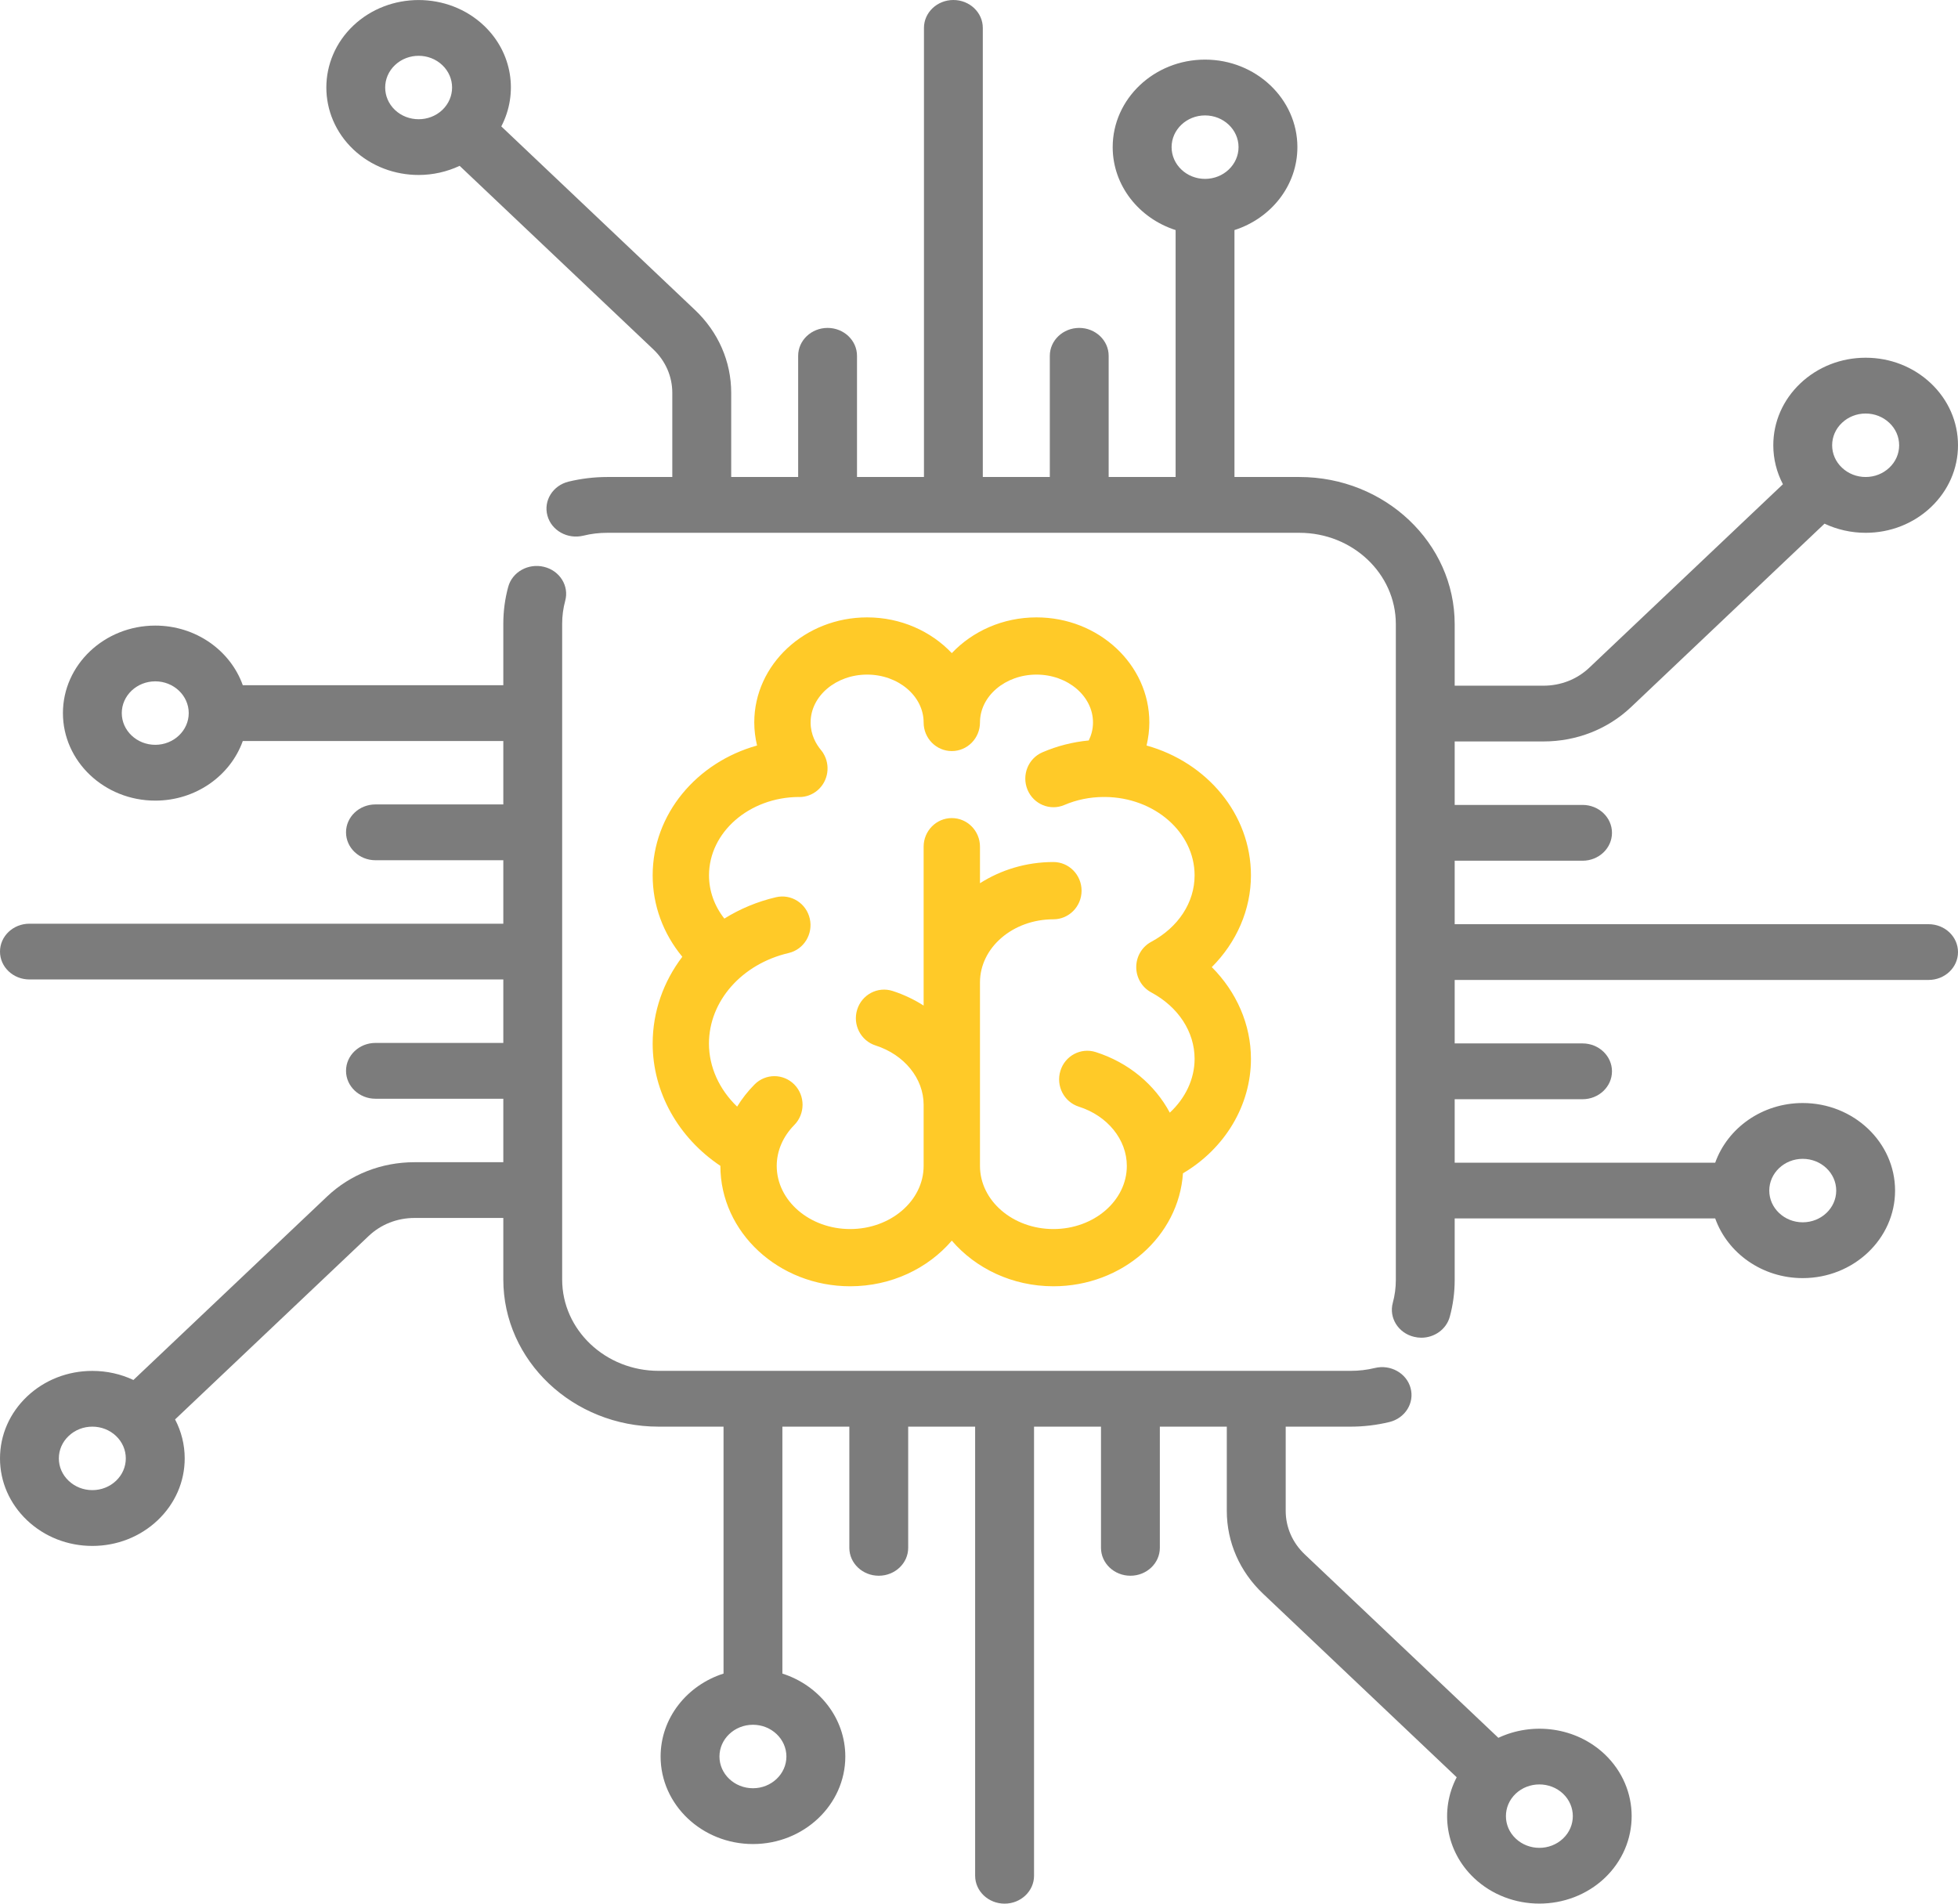
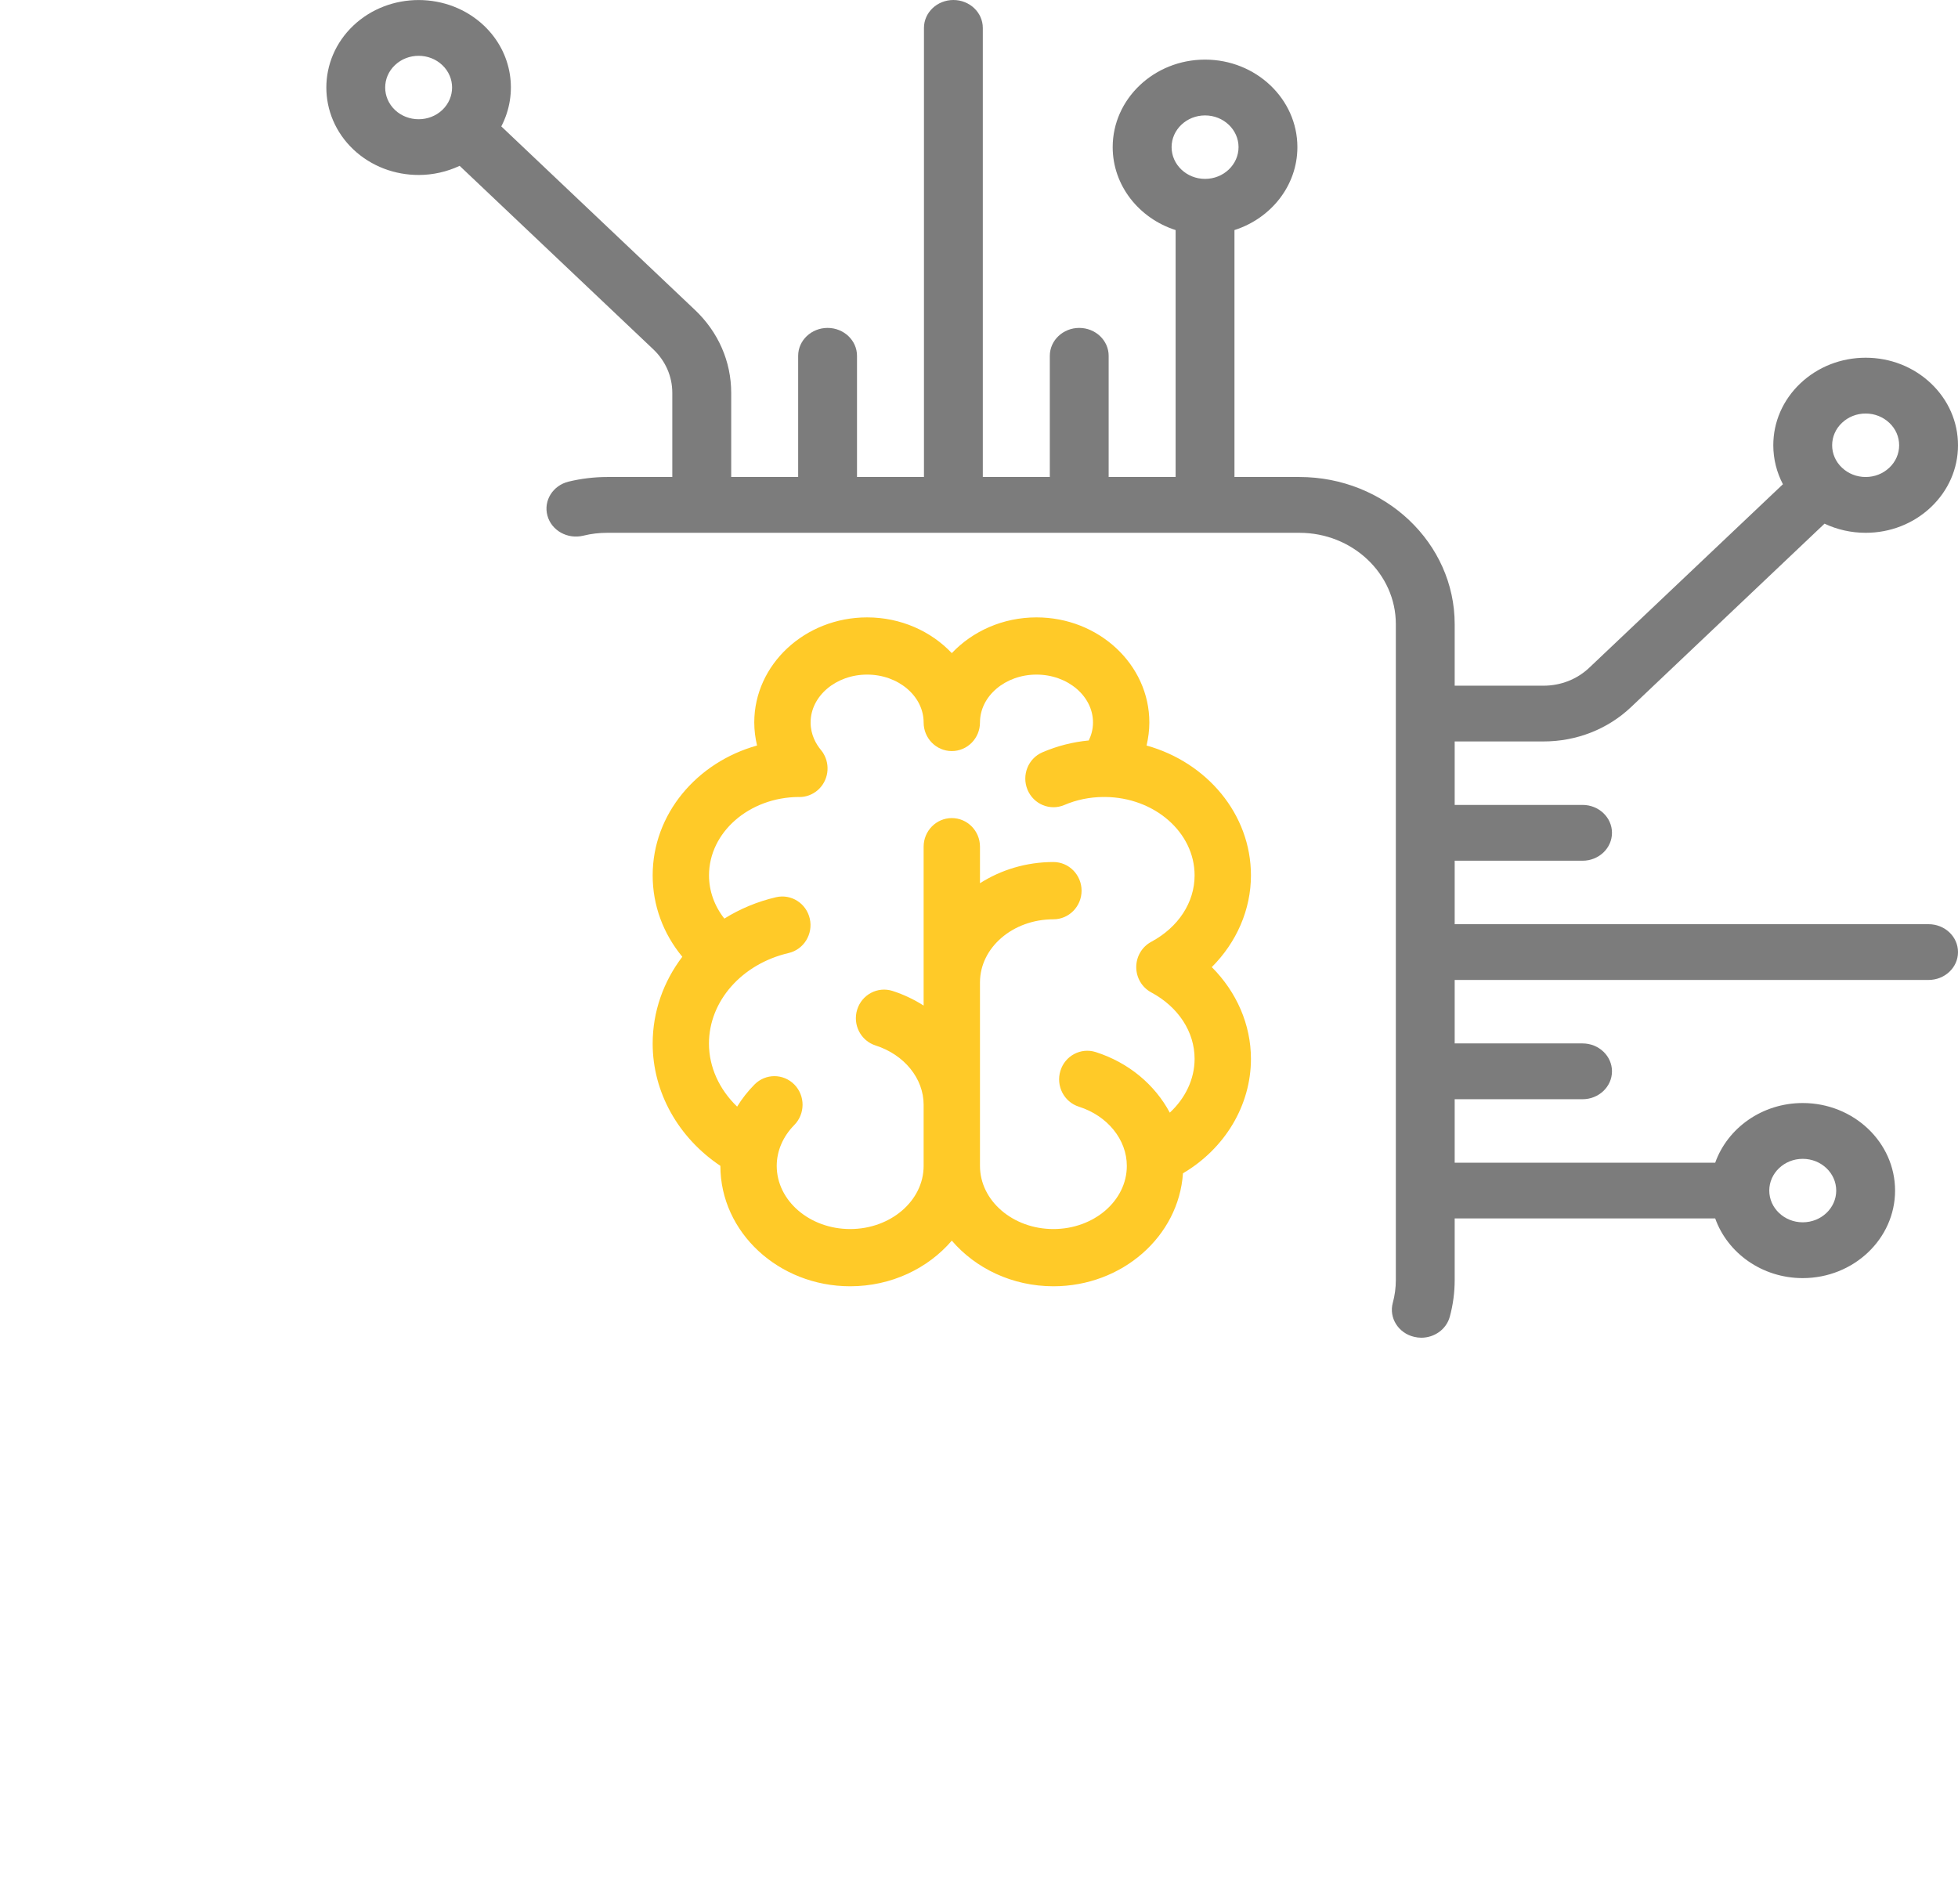
<svg xmlns="http://www.w3.org/2000/svg" width="36px" height="35px" viewBox="0 0 36 35" version="1.1">
  <title>chip</title>
  <desc>Created with Sketch.</desc>
  <defs />
  <g id="Page-1" stroke="none" stroke-width="1" fill="none" fill-rule="evenodd">
    <g id="Lisa" transform="translate(-676, -3720)" fill-rule="nonzero">
      <g id="Step-2" transform="translate(56, 3089)">
        <g id="Syntex-white" transform="translate(544, 432)">
          <g id="chip" transform="translate(76, 199)">
            <path d="M35.459,16.992 L26.746,16.992 L26.746,15.825 L29.097,15.825 C29.396,15.825 29.638,15.595 29.638,15.312 C29.638,15.029 29.396,14.799 29.097,14.799 L26.746,14.799 L26.746,13.632 L28.378,13.632 C28.986,13.632 29.558,13.408 29.988,13.001 L33.546,9.628 C33.778,9.737 34.035,9.796 34.302,9.796 C34.756,9.796 35.182,9.628 35.503,9.324 C35.823,9.02 36,8.616 36,8.187 C36,7.757 35.823,7.353 35.503,7.049 C35.182,6.745 34.756,6.577 34.302,6.577 C33.849,6.577 33.422,6.745 33.101,7.049 C32.781,7.353 32.604,7.757 32.604,8.186 C32.604,8.439 32.666,8.683 32.781,8.903 L29.222,12.275 C28.997,12.489 28.697,12.607 28.378,12.607 L26.746,12.607 L26.746,11.475 C26.746,9.984 25.465,8.77 23.891,8.77 L22.697,8.77 L22.697,4.23 C23.369,4.015 23.854,3.413 23.854,2.705 C23.854,1.818 23.092,1.096 22.156,1.096 C21.22,1.096 20.458,1.818 20.458,2.705 C20.458,3.413 20.944,4.015 21.615,4.23 L21.615,8.77 L20.384,8.77 L20.384,6.542 C20.384,6.259 20.142,6.029 19.843,6.029 C19.544,6.029 19.302,6.259 19.302,6.542 L19.302,8.77 L18.07,8.77 L18.07,0.513 C18.07,0.23 17.828,0 17.529,0 C17.23,0 16.988,0.23 16.988,0.513 L16.988,8.77 L15.757,8.77 L15.757,6.542 C15.757,6.259 15.515,6.029 15.216,6.029 C14.917,6.029 14.675,6.259 14.675,6.542 L14.675,8.77 L13.444,8.77 L13.444,7.223 C13.444,6.647 13.207,6.105 12.777,5.698 L9.217,2.324 C9.531,1.722 9.426,0.972 8.898,0.471 C8.236,-0.156 7.158,-0.156 6.496,0.471 C5.835,1.099 5.835,2.119 6.496,2.747 C6.828,3.061 7.262,3.217 7.697,3.217 C7.956,3.217 8.214,3.16 8.451,3.049 L12.012,6.423 C12.237,6.637 12.361,6.921 12.361,7.223 L12.361,8.77 L11.167,8.77 C10.926,8.77 10.686,8.799 10.454,8.855 C10.164,8.926 9.99,9.205 10.065,9.48 C10.139,9.754 10.434,9.919 10.724,9.849 C10.868,9.813 11.017,9.796 11.167,9.796 L23.891,9.796 C24.869,9.796 25.664,10.549 25.664,11.475 L25.664,23.534 C25.664,23.676 25.645,23.818 25.608,23.954 C25.534,24.228 25.708,24.508 25.997,24.578 C26.042,24.589 26.088,24.595 26.132,24.595 C26.373,24.595 26.593,24.441 26.656,24.209 C26.716,23.99 26.746,23.762 26.746,23.534 L26.746,22.402 L31.536,22.402 C31.763,23.039 32.398,23.499 33.145,23.499 C34.081,23.499 34.843,22.777 34.843,21.89 C34.843,21.002 34.081,20.28 33.145,20.28 C32.398,20.28 31.763,20.74 31.536,21.377 L26.746,21.377 L26.746,20.21 L29.097,20.21 C29.395,20.21 29.638,19.98 29.638,19.697 C29.638,19.414 29.395,19.184 29.097,19.184 L26.746,19.184 L26.746,18.017 L35.459,18.017 C35.758,18.017 36,17.788 36,17.505 C36,17.221 35.758,16.992 35.459,16.992 Z M33.867,7.774 C33.983,7.664 34.138,7.603 34.302,7.603 C34.466,7.603 34.621,7.664 34.737,7.774 C34.854,7.884 34.918,8.031 34.918,8.187 C34.918,8.342 34.854,8.489 34.737,8.599 C34.621,8.709 34.466,8.77 34.302,8.77 C34.138,8.77 33.983,8.709 33.867,8.599 C33.75,8.489 33.686,8.342 33.686,8.187 C33.686,8.031 33.75,7.884 33.867,7.774 Z M8.132,2.022 C7.892,2.249 7.502,2.249 7.262,2.022 C7.022,1.794 7.022,1.424 7.262,1.197 C7.382,1.083 7.539,1.026 7.697,1.026 C7.855,1.026 8.012,1.083 8.132,1.197 C8.372,1.424 8.372,1.794 8.132,2.022 Z M22.156,3.289 C21.817,3.289 21.541,3.027 21.541,2.705 C21.541,2.384 21.817,2.122 22.156,2.122 C22.496,2.122 22.772,2.384 22.772,2.705 C22.772,3.027 22.496,3.289 22.156,3.289 Z M33.145,21.306 C33.485,21.306 33.761,21.568 33.761,21.89 C33.761,22.211 33.485,22.473 33.145,22.473 C32.806,22.473 32.53,22.211 32.53,21.89 C32.53,21.568 32.806,21.306 33.145,21.306 Z" id="Shape" fill="#7C7C7C" />
-             <path d="M29.504,32.253 C28.975,31.753 28.184,31.653 27.549,31.951 L23.988,28.577 C23.763,28.363 23.639,28.079 23.639,27.777 L23.639,26.23 L24.833,26.23 C25.074,26.23 25.314,26.201 25.546,26.145 C25.835,26.074 26.01,25.795 25.935,25.52 C25.861,25.246 25.566,25.081 25.276,25.152 C25.132,25.187 24.983,25.204 24.833,25.204 L12.109,25.204 C11.131,25.204 10.336,24.451 10.336,23.525 L10.336,11.466 C10.336,11.324 10.355,11.182 10.392,11.046 C10.467,10.772 10.292,10.492 10.003,10.422 C9.713,10.351 9.418,10.516 9.344,10.79 C9.284,11.01 9.254,11.238 9.254,11.466 L9.254,12.598 L4.464,12.598 C4.237,11.961 3.602,11.502 2.855,11.502 C1.918,11.502 1.157,12.224 1.157,13.111 C1.157,13.998 1.918,14.72 2.855,14.72 C3.602,14.72 4.237,14.26 4.464,13.624 L9.254,13.624 L9.254,14.79 L6.903,14.79 C6.604,14.79 6.362,15.02 6.362,15.303 C6.362,15.586 6.604,15.816 6.903,15.816 L9.254,15.816 L9.254,16.983 L0.541,16.983 C0.242,16.983 0,17.212 0,17.496 C0,17.779 0.242,18.008 0.541,18.008 L9.254,18.008 L9.254,19.175 L6.903,19.175 C6.604,19.175 6.362,19.405 6.362,19.688 C6.362,19.971 6.604,20.201 6.903,20.201 L9.254,20.201 L9.254,21.368 L7.622,21.368 C7.014,21.368 6.442,21.592 6.012,22 L2.453,25.372 C2.222,25.263 1.964,25.205 1.698,25.205 C1.244,25.205 0.818,25.372 0.497,25.676 C0.177,25.98 0,26.384 0,26.814 C0,27.243 0.177,27.647 0.497,27.951 C0.818,28.255 1.244,28.423 1.698,28.423 C2.151,28.423 2.578,28.255 2.899,27.951 C3.219,27.647 3.396,27.243 3.396,26.814 C3.396,26.561 3.334,26.317 3.219,26.097 L6.778,22.725 C7.003,22.511 7.303,22.393 7.622,22.393 L9.254,22.393 L9.254,23.525 C9.254,25.017 10.535,26.23 12.109,26.23 L13.303,26.23 L13.303,30.77 C12.631,30.984 12.146,31.587 12.146,32.295 C12.146,33.182 12.908,33.904 13.844,33.904 C14.78,33.904 15.542,33.182 15.542,32.295 C15.542,31.587 15.057,30.985 14.385,30.77 L14.385,26.23 L15.616,26.23 L15.616,28.458 C15.616,28.741 15.858,28.971 16.157,28.971 C16.456,28.971 16.698,28.741 16.698,28.458 L16.698,26.23 L17.929,26.23 L17.929,34.487 C17.929,34.77 18.172,35 18.471,35 C18.769,35 19.012,34.77 19.012,34.487 L19.012,26.23 L20.243,26.23 L20.243,28.458 C20.243,28.741 20.485,28.971 20.784,28.971 C21.083,28.971 21.325,28.741 21.325,28.458 L21.325,26.23 L22.556,26.23 L22.556,27.777 C22.556,28.353 22.793,28.895 23.223,29.302 L26.783,32.676 C26.469,33.278 26.574,34.028 27.102,34.529 C27.433,34.842 27.868,34.999 28.303,34.999 C28.738,34.999 29.173,34.842 29.504,34.529 C30.165,33.901 30.165,32.881 29.504,32.253 Z M2.855,13.694 C2.515,13.694 2.239,13.432 2.239,13.111 C2.239,12.789 2.515,12.527 2.855,12.527 C3.194,12.527 3.47,12.789 3.47,13.111 C3.47,13.432 3.194,13.694 2.855,13.694 Z M2.133,27.226 C2.017,27.336 1.862,27.397 1.698,27.397 C1.533,27.397 1.379,27.336 1.263,27.226 C1.146,27.116 1.082,26.969 1.082,26.814 C1.082,26.658 1.146,26.511 1.263,26.401 C1.379,26.291 1.533,26.23 1.698,26.23 C1.862,26.23 2.017,26.291 2.133,26.401 C2.249,26.511 2.313,26.658 2.313,26.814 C2.313,26.969 2.249,27.116 2.133,27.226 Z M14.459,32.295 C14.459,32.616 14.183,32.878 13.844,32.878 C13.504,32.878 13.228,32.616 13.228,32.295 C13.228,31.973 13.504,31.711 13.844,31.711 C14.183,31.711 14.459,31.973 14.459,32.295 Z M28.738,33.803 C28.498,34.031 28.108,34.031 27.868,33.803 C27.628,33.576 27.628,33.206 27.868,32.978 C27.988,32.865 28.145,32.808 28.303,32.808 C28.461,32.808 28.618,32.865 28.738,32.978 C28.978,33.206 28.978,33.576 28.738,33.803 Z" id="Shape" fill="#7C7C7C" />
            <path d="M23,16.094 C23,14.969 22.19,14.016 21.081,13.707 C21.113,13.569 21.132,13.428 21.132,13.283 C21.132,12.218 20.201,11.351 19.057,11.351 C18.437,11.351 17.881,11.606 17.5,12.008 C17.119,11.606 16.563,11.351 15.943,11.351 C14.799,11.351 13.868,12.218 13.868,13.283 C13.868,13.428 13.887,13.569 13.919,13.707 C12.81,14.016 12,14.969 12,16.094 C12,16.644 12.192,17.163 12.545,17.591 C12.199,18.046 12,18.599 12,19.187 C12,20.081 12.47,20.916 13.245,21.435 C13.245,21.435 13.245,21.435 13.245,21.436 C13.245,22.656 14.316,23.649 15.632,23.649 C16.388,23.649 17.063,23.32 17.5,22.81 C17.937,23.32 18.612,23.649 19.368,23.649 C20.635,23.649 21.673,22.729 21.75,21.572 C22.519,21.119 23,20.325 23,19.468 C23,18.837 22.735,18.236 22.28,17.781 C22.735,17.327 23,16.725 23,16.094 Z M21.167,18.246 C21.666,18.514 21.964,18.971 21.964,19.468 C21.964,19.839 21.794,20.192 21.508,20.457 C21.235,19.945 20.754,19.537 20.146,19.343 C19.873,19.256 19.582,19.41 19.497,19.687 C19.411,19.965 19.563,20.26 19.836,20.347 C20.364,20.515 20.718,20.953 20.718,21.436 C20.718,22.076 20.113,22.597 19.368,22.597 C18.623,22.597 18.018,22.076 18.018,21.436 L18.018,18.062 C18.018,17.422 18.623,16.902 19.368,16.902 C19.654,16.902 19.886,16.666 19.886,16.376 C19.886,16.085 19.654,15.849 19.368,15.849 C18.867,15.849 18.402,15.994 18.018,16.239 L18.018,15.567 C18.018,15.277 17.786,15.041 17.5,15.041 C17.214,15.041 16.982,15.277 16.982,15.567 L16.982,18.488 C16.807,18.377 16.616,18.285 16.41,18.219 C16.137,18.132 15.846,18.286 15.76,18.563 C15.674,18.84 15.826,19.135 16.099,19.222 C16.627,19.391 16.982,19.829 16.982,20.311 L16.982,21.436 C16.982,22.076 16.376,22.597 15.631,22.597 C14.887,22.597 14.281,22.076 14.281,21.436 C14.281,21.161 14.396,20.895 14.603,20.685 C14.806,20.48 14.807,20.147 14.606,19.941 C14.404,19.735 14.076,19.734 13.873,19.939 C13.749,20.064 13.642,20.201 13.553,20.346 C13.226,20.032 13.035,19.619 13.035,19.187 C13.035,18.407 13.638,17.723 14.5,17.522 C14.779,17.457 14.953,17.174 14.889,16.891 C14.825,16.608 14.547,16.431 14.268,16.496 C13.921,16.577 13.602,16.712 13.318,16.889 C13.134,16.655 13.036,16.38 13.036,16.094 C13.036,15.303 13.774,14.659 14.685,14.653 C14.689,14.653 14.694,14.654 14.698,14.654 C14.817,14.654 14.935,14.613 15.033,14.529 C15.231,14.358 15.271,14.069 15.138,13.851 C15.134,13.844 15.13,13.838 15.126,13.831 C15.124,13.828 15.122,13.825 15.119,13.822 C15.111,13.811 15.103,13.799 15.094,13.789 C15.094,13.788 15.094,13.788 15.093,13.788 C15.007,13.684 14.904,13.512 14.904,13.283 C14.904,12.798 15.37,12.403 15.943,12.403 C16.516,12.403 16.982,12.798 16.982,13.283 C16.982,13.574 17.214,13.809 17.5,13.809 C17.786,13.809 18.018,13.574 18.018,13.283 C18.018,12.798 18.484,12.403 19.057,12.403 C19.63,12.403 20.096,12.798 20.096,13.283 C20.096,13.413 20.062,13.523 20.018,13.614 C19.723,13.642 19.438,13.715 19.168,13.831 C18.904,13.943 18.781,14.252 18.892,14.52 C19.003,14.787 19.307,14.913 19.57,14.8 C19.794,14.704 20.035,14.655 20.286,14.653 C20.291,14.653 20.296,14.654 20.301,14.654 C20.306,14.654 20.31,14.653 20.315,14.653 C21.225,14.659 21.964,15.303 21.964,16.094 C21.964,16.592 21.666,17.048 21.167,17.316 C20.997,17.407 20.891,17.586 20.891,17.781 C20.891,17.976 20.997,18.155 21.167,18.246 Z" id="Shape" fill="#FFCA28" />
          </g>
        </g>
      </g>
    </g>
  </g>
</svg>